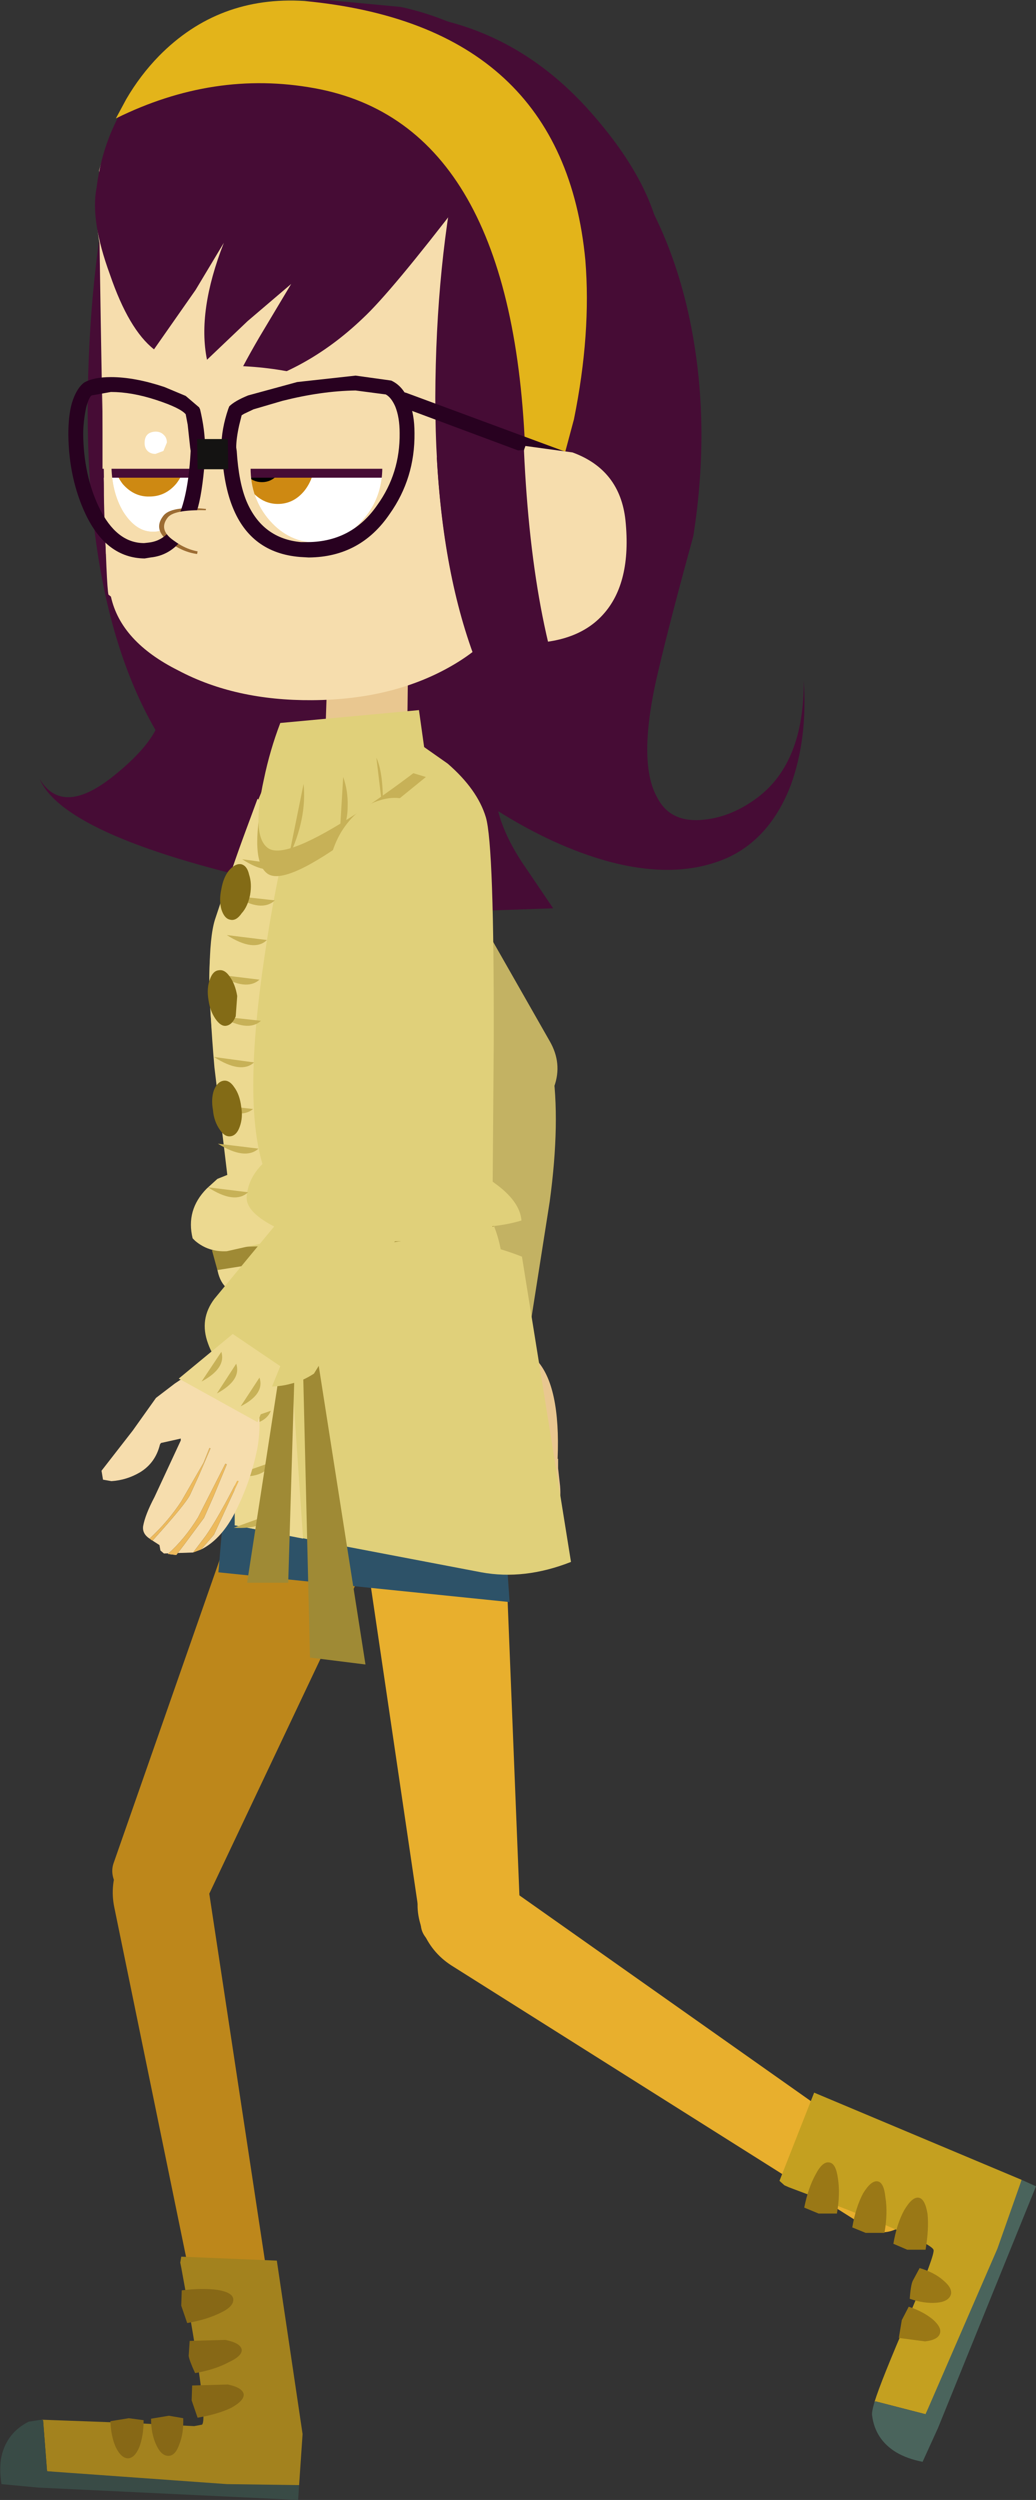
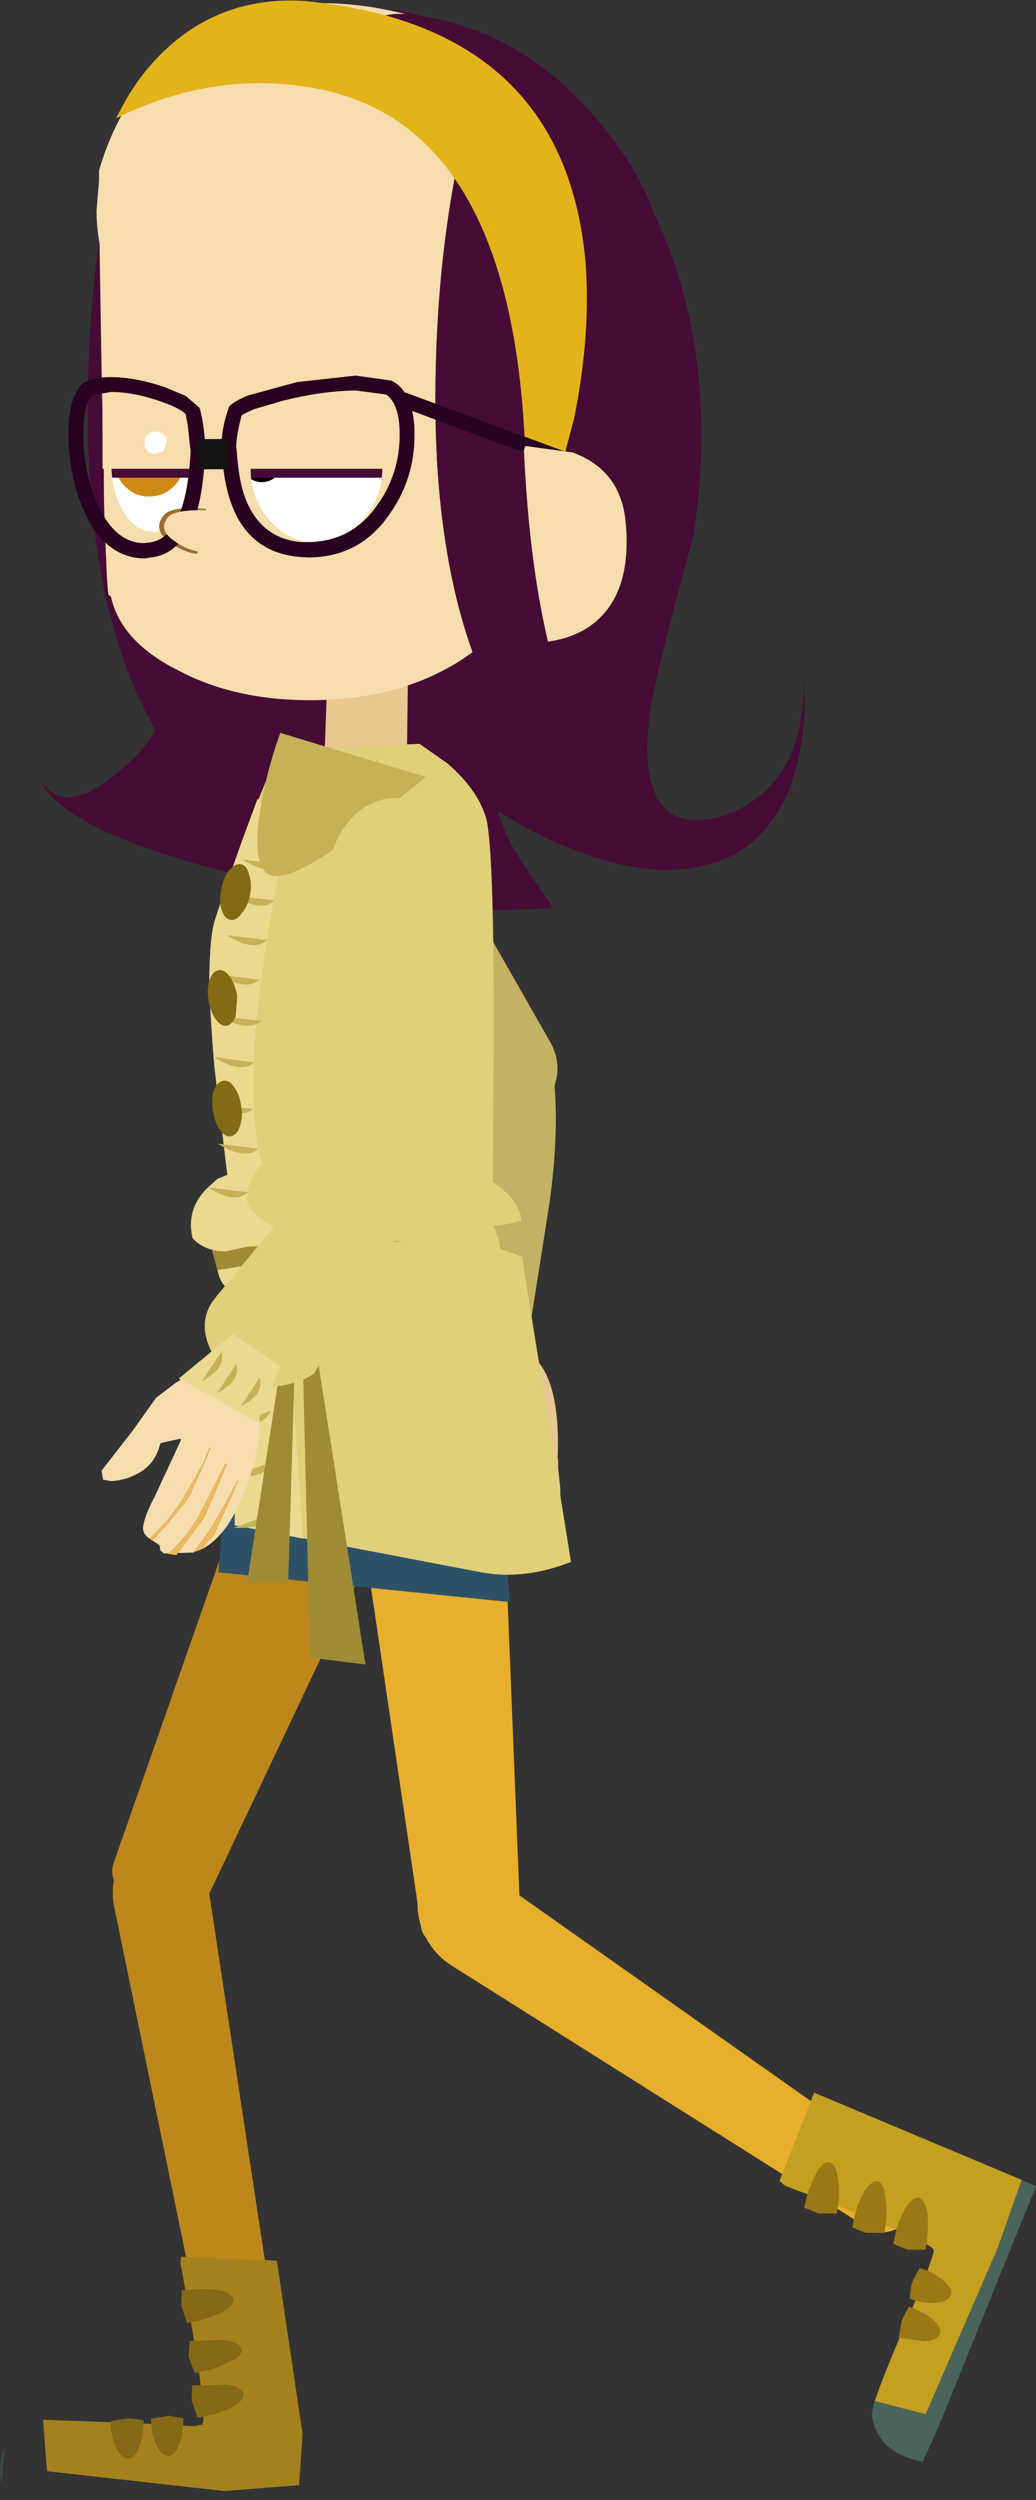
<svg xmlns="http://www.w3.org/2000/svg" height="252.25px" width="104.6px">
  <rect width="100%" height="100%" fill="#333333" stroke="none" />
  <g transform="matrix(1.0, 0.0, 0.0, 1.0, -3.25, 41.95)">
    <path d="M57.25 113.55 L56.95 113.65 56.85 113.7 56.85 113.65 56.05 113.95 Q54.95 114.15 54.05 111.95 L53.3 109.65 53.0 107.65 52.85 105.45 52.6 105.55 Q52.05 108.45 50.7 109.15 L50.0 109.0 49.8 108.65 Q49.7 108.05 49.75 105.2 L49.9 102.3 Q49.8 101.2 50.85 99.05 L52.1 96.4 57.4 95.25 Q59.85 97.85 59.55 105.25 L59.6 105.25 59.6 106.2 59.8 108.0 Q59.9 109.25 59.65 110.1 L59.6 110.25 59.75 110.6 59.6 110.7 59.5 110.65 58.95 111.8 58.7 112.15 Q59.0 111.25 58.9 110.65 L58.1 108.3 57.7 105.6 57.65 105.6 Q57.4 106.65 58.1 109.25 58.65 111.25 58.45 112.55 L57.4 113.45 57.45 112.55 57.25 111.4 56.2 107.6 Q55.9 106.35 56.0 105.5 L55.9 106.8 56.2 108.05 56.9 110.85 Q57.15 111.6 57.0 112.55 L57.0 113.65 57.25 113.55 M54.75 105.6 L54.6 105.6 54.6 107.4 Q54.55 107.6 54.85 108.85 L55.45 110.85 56.05 112.55 56.1 113.6 56.2 113.65 56.3 113.1 56.3 112.8 55.7 111.1 54.95 108.75 Q54.8 108.1 54.95 107.35 L54.75 105.6 M55.2 98.75 L55.15 98.75 Q55.55 99.75 54.95 101.75 L54.4 103.35 53.4 104.2 Q52.7 104.75 52.75 105.0 52.8 105.35 52.8 105.1 54.6 103.85 55.15 101.95 55.7 100.35 55.2 98.75" fill="#e9c790" fill-rule="evenodd" stroke="none" />
    <path d="M58.7 112.15 L58.45 112.45 58.5 112.5 58.45 112.55 Q58.65 111.25 58.1 109.25 57.4 106.65 57.65 105.6 L57.7 105.6 58.1 108.3 58.9 110.65 Q59.0 111.25 58.7 112.15 M57.4 113.45 L57.25 113.55 57.0 113.65 57.0 112.55 Q57.15 111.6 56.9 110.85 L56.2 108.05 55.9 106.8 56.0 105.5 Q55.9 106.35 56.2 107.6 L57.25 111.4 57.45 112.55 57.4 113.45 M55.2 98.75 Q55.7 100.35 55.15 101.95 54.6 103.85 52.8 105.1 52.8 105.35 52.75 105.0 52.7 104.75 53.4 104.2 L54.4 103.35 54.95 101.75 Q55.55 99.75 55.15 98.75 L55.2 98.75 M54.75 105.6 L54.95 107.35 Q54.8 108.1 54.95 108.75 L55.7 111.1 56.3 112.8 56.3 113.1 56.2 113.65 56.1 113.6 56.05 112.55 55.45 110.85 54.85 108.85 Q54.55 107.6 54.6 107.4 L54.6 105.6 54.75 105.6" fill="#d0a367" fill-rule="evenodd" stroke="none" />
    <path d="M49.45 67.0 Q49.35 72.35 47.8 78.6 L44.5 89.7 Q43.95 92.2 45.7 94.15 47.45 96.05 50.25 96.15 52.95 96.15 55.0 94.55 L56.65 92.65 58.75 79.3 Q59.85 71.2 59.0 65.65 57.55 64.0 55.45 63.6 53.15 62.95 51.35 63.95 49.65 65.0 49.45 67.0" fill="#c3b263" fill-rule="evenodd" stroke="none" />
    <path d="M47.6 92.25 L44.4 98.5 53.35 99.4 53.3 93.3 47.6 92.25" fill="#dcc57a" fill-rule="evenodd" stroke="none" />
    <path d="M47.3 94.35 L46.6 97.85 Q48.4 95.65 47.3 94.35" fill="#c7b157" fill-rule="evenodd" stroke="none" />
    <path d="M49.15 94.85 L48.5 98.35 Q50.3 96.15 49.15 94.85" fill="#c7b157" fill-rule="evenodd" stroke="none" />
    <path d="M51.85 95.15 L51.15 98.6 Q52.95 96.5 51.85 95.15" fill="#c7b157" fill-rule="evenodd" stroke="none" />
    <path d="M14.8 150.55 L24.75 199.0 Q25.2 200.8 27.0 201.3 L28.75 201.35 Q30.2 201.15 31.1 200.0 31.95 198.95 31.75 197.7 L24.05 146.95 Q23.7 144.45 21.95 143.3 20.25 142.05 18.3 142.9 16.4 143.7 15.3 145.95 14.3 148.2 14.8 150.55" fill="#bd871b" fill-rule="evenodd" stroke="none" />
    <path d="M23.8 150.35 L44.1 107.5 Q45.4 104.7 44.25 101.75 43.05 98.8 40.0 97.55 L34.15 97.4 Q31.3 98.6 30.3 101.5 L14.7 146.1 Q14.3 147.35 15.3 148.75 16.35 150.2 18.15 151.05 19.9 151.85 21.55 151.65 23.2 151.5 23.8 150.35" fill="#bd871b" fill-rule="evenodd" stroke="none" />
    <path d="M31.2 186.15 L33.8 203.65 33.45 208.8 25.9 209.4 8.0 207.4 7.6 202.25 7.45 202.2 16.95 202.55 22.85 202.85 23.65 202.7 Q24.35 202.05 21.55 186.85 L21.45 186.35 21.55 185.75 31.2 186.15" fill="#a3821e" fill-rule="evenodd" stroke="none" />
-     <path d="M3.4 208.7 L7.1 209.05 33.35 210.3 33.45 208.8 26.15 208.7 8.0 207.4 7.6 202.25 7.45 202.2 6.15 202.4 Q3.95 203.5 3.4 205.9 3.15 207.1 3.4 208.7" fill="#394b46" fill-rule="evenodd" stroke="none" />
+     <path d="M3.4 208.7 Q3.95 203.5 3.4 205.9 3.15 207.1 3.4 208.7" fill="#394b46" fill-rule="evenodd" stroke="none" />
    <path d="M26.8 190.0 Q26.7 189.35 25.2 189.1 23.65 188.9 21.6 189.15 L21.55 190.7 22.15 192.45 Q24.15 192.1 25.55 191.4 26.9 190.75 26.8 190.0" fill="#876816" fill-rule="evenodd" stroke="none" />
    <path d="M22.4 194.25 L22.3 195.75 Q22.35 196.2 22.95 197.5 24.95 197.15 26.35 196.4 27.75 195.75 27.65 195.1 27.5 194.45 26.0 194.15 L22.4 194.25" fill="#876816" fill-rule="evenodd" stroke="none" />
    <path d="M27.85 199.6 Q27.7 198.95 26.25 198.65 L22.65 198.75 22.6 200.25 23.2 202.0 Q25.25 201.65 26.6 201.0 27.95 200.25 27.85 199.6" fill="#876816" fill-rule="evenodd" stroke="none" />
    <path d="M21.75 202.05 L20.3 201.8 18.5 202.1 Q18.5 203.65 19.05 204.8 19.55 205.85 20.25 205.85 20.95 205.85 21.35 204.7 21.8 203.6 21.75 202.05" fill="#876816" fill-rule="evenodd" stroke="none" />
    <path d="M17.75 202.25 L16.25 202.05 14.4 202.35 Q14.45 203.9 14.95 205.0 15.5 206.1 16.2 206.1 16.85 206.05 17.3 205.0 17.75 203.85 17.75 202.25" fill="#876816" fill-rule="evenodd" stroke="none" />
    <path d="M20.25 -24.3 Q19.6 -24.95 17.2 -18.65 15.1 -13.15 14.55 -10.65 13.4 -5.65 14.1 0.25 14.65 3.65 16.4 10.7 L18.65 20.3 Q19.9 26.0 19.55 29.8 19.3 32.7 14.65 36.4 9.55 40.45 7.25 36.65 9.85 42.65 32.3 47.5 41.15 49.4 48.9 50.05 L59.1 49.7 55.95 45.05 Q54.15 42.3 53.55 39.9 59.2 43.45 64.6 44.95 71.6 46.85 76.7 44.6 81.05 42.6 83.1 37.25 84.8 32.55 84.4 26.7 84.45 35.0 79.7 38.55 77.15 40.45 74.4 40.75 71.0 41.15 69.65 38.6 67.5 34.95 69.75 25.6 70.95 20.5 73.25 12.15 75.05 0.7 72.9 -9.65 70.45 -21.4 63.25 -29.05 58.8 -33.65 52.15 -37.45 44.0 -42.1 39.3 -40.75 L20.25 -24.3" fill="#460c35" fill-rule="evenodd" stroke="none" />
    <path d="M36.0 43.2 Q35.95 46.0 37.45 48.3 L50.5 68.75 Q51.65 70.55 53.55 71.05 55.55 71.55 57.1 70.45 58.6 69.4 59.2 67.7 60.05 65.35 58.75 63.1 L45.75 40.3 Q44.3 37.7 41.95 37.15 39.55 36.65 37.85 38.5 36.15 40.3 36.0 43.2" fill="#c3b263" fill-rule="evenodd" stroke="none" />
    <path d="M48.8 156.35 L90.85 182.85 Q92.4 183.75 94.05 182.8 L95.3 181.6 Q96.15 180.4 96.0 178.95 95.85 177.6 94.75 176.85 L52.65 147.15 Q50.65 145.7 48.55 146.1 46.5 146.45 45.75 148.45 45.0 150.4 45.9 152.8 46.8 155.05 48.8 156.35" fill="#e8af2d" fill-rule="evenodd" stroke="none" />
    <path d="M55.8 152.0 L53.9 104.55 Q53.75 101.45 51.35 99.4 48.9 97.3 45.6 97.55 42.35 97.8 40.35 100.2 38.4 102.6 38.85 105.65 L45.75 152.4 Q45.9 153.7 47.5 154.5 49.05 155.35 51.05 155.2 53.0 155.1 54.4 154.15 55.75 153.25 55.8 152.0" fill="#e8af2d" fill-rule="evenodd" stroke="none" />
    <path d="M27.75 87.9 L52.35 84.95 54.7 119.7 25.3 116.7 27.75 87.9" fill="#2d5268" fill-rule="evenodd" stroke="none" />
    <path d="M28.3 90.0 Q29.65 95.2 34.35 97.9 39.05 100.55 44.3 99.15 49.55 97.75 52.2 93.1 54.95 88.4 53.6 83.2 52.2 78.0 47.45 75.35 42.85 72.65 37.6 74.05 32.35 75.45 29.6 80.15 26.9 84.8 28.3 90.0" fill="#e0d07a" fill-rule="evenodd" stroke="none" />
    <path d="M29.5 87.7 Q35.2 85.0 41.15 83.7 48.75 82.0 55.95 84.85 L60.9 115.65 Q56.2 117.5 51.85 116.7 L26.95 111.95 29.5 87.7" fill="#e0d07a" fill-rule="evenodd" stroke="none" />
    <path d="M25.1 84.6 Q25.0 87.7 26.85 88.45 L26.95 111.95 33.85 113.3 32.05 87.05 30.85 86.2 27.75 84.2 25.1 84.6" fill="#ecd990" fill-rule="evenodd" stroke="none" />
    <path d="M30.5 90.0 L26.6 91.4 Q29.8 91.6 30.5 90.0" fill="#c7b157" fill-rule="evenodd" stroke="none" />
    <path d="M30.55 95.15 L26.65 96.55 Q29.85 96.85 30.55 95.15" fill="#c7b157" fill-rule="evenodd" stroke="none" />
    <path d="M30.6 100.4 L26.7 101.75 Q29.9 102.1 30.6 100.4" fill="#c7b157" fill-rule="evenodd" stroke="none" />
    <path d="M30.65 105.6 L26.8 106.95 Q29.95 107.35 30.65 105.6" fill="#c7b157" fill-rule="evenodd" stroke="none" />
    <path d="M30.7 110.8 L26.85 112.2 Q29.95 112.4 30.7 110.8" fill="#c7b157" fill-rule="evenodd" stroke="none" />
-     <path d="M30.15 86.8 L26.25 88.2 Q29.45 88.4 30.15 86.8" fill="#c7b157" fill-rule="evenodd" stroke="none" />
    <path d="M34.55 125.3 L40.15 126.0 33.55 83.85 34.55 125.3" fill="#9f8a35" fill-rule="evenodd" stroke="none" />
    <path d="M33.35 84.35 L28.2 117.75 32.35 117.75 33.35 84.35" fill="#9f8a35" fill-rule="evenodd" stroke="none" />
    <path d="M14.65 -25.45 Q12.15 -14.2 12.1 -0.6 12.1 26.7 24.25 38.6 L22.15 31.55 24.65 34.75 Q27.5 38.05 29.5 38.8 L30.0 38.95 29.35 38.15 Q27.5 35.95 25.9 32.2 20.05 18.15 21.0 -9.7 21.05 -23.95 17.85 -26.15 16.2 -27.25 14.65 -25.45" fill="#460c35" fill-rule="evenodd" stroke="none" />
    <path d="M53.1 81.8 Q53.95 80.65 52.7 79.45 L24.65 84.2 25.2 86.2 53.1 81.8" fill="#9f8a35" fill-rule="evenodd" stroke="none" />
    <path d="M24.6 53.6 Q23.8 58.25 25.85 71.5 26.85 78.15 28.1 83.85 L52.95 82.95 53.1 63.4 Q53.15 43.3 52.3 40.5 51.45 37.7 48.45 35.1 L45.6 33.1 31.4 33.75 28.45 40.85 Q25.35 48.95 24.6 53.6" fill="#e0d07a" fill-rule="evenodd" stroke="none" />
    <path d="M49.3 75.65 L31.9 75.7 Q29.35 75.45 26.0 77.15 22.35 79.1 24.1 81.05 25.45 82.25 31.2 81.75 L38.75 81.0 47.35 81.8 Q52.65 82.2 55.9 81.2 55.75 79.25 53.15 77.4 50.75 75.55 49.3 75.65" fill="#e0d07a" fill-rule="evenodd" stroke="none" />
    <path d="M32.5 41.45 L29.25 38.65 Q26.75 45.4 24.95 50.85 23.9 54.25 24.9 65.75 L26.2 76.6 25.2 77.0 24.1 78.0 Q22.0 80.15 22.7 83.0 L22.95 83.25 Q24.3 84.4 26.15 84.3 L33.05 82.75 Q28.15 80.85 28.15 78.9 28.25 77.0 29.75 75.5 27.8 69.0 29.95 54.6 31.0 47.4 32.5 41.45" fill="#ecd990" fill-rule="evenodd" stroke="none" />
    <path d="M31.75 45.3 L27.7 44.75 Q30.4 46.5 31.75 45.3" fill="#c7b157" fill-rule="evenodd" stroke="none" />
    <path d="M31.0 48.9 L26.95 48.45 Q29.65 50.15 31.0 48.9" fill="#c7b157" fill-rule="evenodd" stroke="none" />
    <path d="M30.2 52.9 L26.15 52.4 Q28.9 54.15 30.2 52.9" fill="#c7b157" fill-rule="evenodd" stroke="none" />
    <path d="M29.45 56.9 L25.35 56.4 Q28.1 58.1 29.45 56.9" fill="#c7b157" fill-rule="evenodd" stroke="none" />
    <path d="M29.6 61.05 L25.5 60.6 Q28.3 62.25 29.6 61.05" fill="#c7b157" fill-rule="evenodd" stroke="none" />
    <path d="M28.9 65.25 L24.85 64.7 Q27.6 66.45 28.9 65.25" fill="#c7b157" fill-rule="evenodd" stroke="none" />
    <path d="M28.8 69.95 L24.75 69.5 Q27.5 71.05 28.8 69.95" fill="#c7b157" fill-rule="evenodd" stroke="none" />
    <path d="M29.35 73.95 L25.25 73.45 Q28.0 75.15 29.35 73.95" fill="#c7b157" fill-rule="evenodd" stroke="none" />
    <path d="M28.3 78.35 L24.25 77.85 Q26.95 79.6 28.3 78.35" fill="#c7b157" fill-rule="evenodd" stroke="none" />
    <path d="M25.6 47.75 Q25.35 48.9 25.6 49.8 25.9 50.75 26.5 50.85 27.1 51.0 27.65 50.2 28.25 49.55 28.5 48.35 28.7 47.2 28.4 46.3 28.2 45.4 27.6 45.25 27.0 45.15 26.35 45.9 25.8 46.6 25.6 47.75" fill="#836b16" fill-rule="evenodd" stroke="none" />
    <path d="M24.3 58.95 Q24.45 60.05 25.0 60.85 25.55 61.65 26.1 61.55 26.7 61.45 27.05 60.6 L27.2 58.55 Q27.0 57.35 26.45 56.6 25.95 55.85 25.35 55.95 24.75 56.0 24.45 56.85 24.1 57.75 24.3 58.95" fill="#836b16" fill-rule="evenodd" stroke="none" />
    <path d="M24.75 70.05 Q24.85 71.2 25.45 72.05 25.95 72.8 26.55 72.7 27.15 72.6 27.45 71.75 27.8 70.8 27.6 69.7 27.45 68.5 26.9 67.75 26.4 67.0 25.8 67.1 25.2 67.2 24.85 68.05 24.55 68.9 24.75 70.05" fill="#836b16" fill-rule="evenodd" stroke="none" />
    <path d="M36.05 33.55 L44.35 33.2 44.45 25.0 36.35 24.65 36.05 33.55" fill="#e9c790" fill-rule="evenodd" stroke="none" />
    <path d="M46.25 36.45 L31.55 32.0 Q30.45 35.0 29.8 38.3 28.45 44.9 30.25 46.2 32.05 47.5 39.3 42.1 L46.25 36.45" fill="#c7b157" fill-rule="evenodd" stroke="none" />
-     <path d="M45.55 29.7 L31.55 31.0 Q30.5 33.75 29.9 36.65 28.6 42.5 30.35 43.65 32.1 44.8 39.45 40.0 43.05 37.6 46.3 35.05 L45.55 29.7" fill="#e0d07a" fill-rule="evenodd" stroke="none" />
    <path d="M33.9 37.15 L32.4 44.55 Q34.25 40.65 33.9 37.15" fill="#c7b157" fill-rule="evenodd" stroke="none" />
    <path d="M37.9 36.45 L37.55 42.3 Q38.35 41.2 38.35 39.4 38.4 37.85 37.9 36.45" fill="#c7b157" fill-rule="evenodd" stroke="none" />
    <path d="M41.25 34.5 L41.9 39.9 Q42.0 36.1 41.25 34.5" fill="#c7b157" fill-rule="evenodd" stroke="none" />
    <path d="M13.25 -23.7 L13.0 -20.7 Q13.0 -19.0 13.3 -17.4 13.8 16.35 14.2 18.05 L14.45 18.25 Q15.45 22.8 21.25 25.7 27.0 28.75 34.75 28.7 43.2 28.65 49.25 25.0 55.2 21.4 55.2 16.3 55.35 15.25 57.8 12.0 61.0 7.7 62.6 4.85 68.9 -6.55 66.3 -19.95 64.8 -27.9 57.45 -33.9 50.4 -39.6 41.25 -41.15 31.8 -42.75 24.4 -39.0 16.15 -34.7 13.25 -24.75 L13.25 -23.7" fill="#f6ddad" fill-rule="evenodd" stroke="none" />
    <path d="M41.05 -39.7 L49.45 -27.5 Q52.45 -25.05 53.95 -16.9 L55.6 -4.8 55.95 7.05 Q56.15 14.6 57.45 18.55 60.55 17.35 64.15 10.1 66.8 4.7 68.15 -0.4 70.9 -8.45 70.1 -16.5 69.55 -22.9 63.35 -30.1 55.6 -39.2 44.6 -40.5 41.8 -40.75 41.05 -39.7" fill="#460c35" fill-rule="evenodd" stroke="none" />
-     <path d="M13.0 -23.0 Q12.35 -19.7 14.35 -14.25 16.25 -8.7 18.8 -6.7 L23.0 -12.7 25.85 -17.45 Q23.15 -10.55 24.15 -5.65 L28.25 -9.55 32.65 -13.3 29.45 -7.95 Q27.55 -4.7 26.65 -2.65 34.0 -4.2 39.9 -9.85 42.7 -12.45 49.95 -21.9 55.3 -28.85 54.7 -33.2 54.25 -36.2 50.1 -39.05 L52.25 -38.0 Q47.75 -40.4 43.7 -41.25 L36.25 -41.95 Q26.2 -41.9 19.7 -35.95 13.95 -30.65 13.0 -23.0" fill="#460c35" fill-rule="evenodd" stroke="none" />
    <path d="M49.7 -26.7 Q47.25 -15.4 47.2 -1.8 47.2 25.5 59.3 37.4 L57.25 30.35 59.75 33.5 Q62.6 36.85 64.6 37.65 L65.1 37.8 64.45 37.05 Q62.6 34.75 61.0 31.0 55.1 16.95 56.05 -10.85 56.15 -25.15 52.9 -27.4 51.3 -28.45 49.7 -26.7" fill="#460c35" fill-rule="evenodd" stroke="none" />
    <path d="M14.95 -30.0 Q24.85 -34.9 35.0 -33.05 55.2 -29.4 56.3 4.2 56.85 7.05 58.1 7.5 L59.3 7.45 61.2 0.35 Q62.95 -8.3 62.35 -15.7 60.1 -39.35 34.0 -41.85 25.3 -42.4 19.3 -36.3 17.4 -34.35 16.0 -31.95 L14.95 -30.0" fill="#e3b41a" fill-rule="evenodd" stroke="none" />
    <path d="M63.0 5.45 Q63.2 4.75 62.55 4.45 L44.3 -2.3 Q43.6 -2.55 43.35 -1.85 L43.35 -1.25 43.75 -0.9 62.0 5.9 62.25 5.95 63.0 5.45" fill="#280120" fill-rule="evenodd" stroke="none" />
    <path d="M56.3 3.05 Q55.9 4.05 55.4 7.0 54.45 12.9 54.15 22.85 61.0 23.5 64.1 20.1 67.05 16.9 66.4 10.55 65.85 5.45 61.05 3.7 L56.3 3.05" fill="#f6ddad" fill-rule="evenodd" stroke="none" />
    <path d="M47.35 4.2 Q48.65 26.9 59.3 37.4 L57.25 30.35 59.75 33.5 Q62.6 36.85 64.6 37.65 66.05 38.2 61.95 32.7 57.0 22.4 56.15 3.45 L47.35 4.2" fill="#460c35" fill-rule="evenodd" stroke="none" />
    <path d="M28.55 4.55 Q28.55 7.75 30.5 10.05 32.45 12.3 35.2 12.3 37.9 12.3 39.85 10.0 41.85 7.7 41.85 4.5 41.8 1.3 39.8 -0.95 37.85 -3.15 35.15 -3.15 32.4 -3.15 30.45 -0.9 28.5 1.35 28.55 4.55" fill="#ffffff" fill-rule="evenodd" stroke="none" />
    <path d="M14.5 4.15 Q14.5 7.05 15.7 9.1 17.0 11.15 18.75 11.1 20.5 11.1 21.8 9.05 23.05 7.0 23.05 4.1 23.0 1.2 21.75 -0.9 20.45 -2.95 18.7 -2.95 16.95 -2.9 15.65 -0.85 14.45 1.25 14.5 4.15" fill="#ffffff" fill-rule="evenodd" stroke="none" />
    <path d="M28.55 5.25 Q28.55 8.4 30.5 10.6 32.45 12.8 35.2 12.8 37.9 12.8 39.85 10.55 41.85 8.35 41.85 5.2 41.8 2.1 39.8 -0.15 37.85 -2.3 35.15 -2.3 32.4 -2.3 30.45 -0.1 28.5 2.15 28.55 5.25" fill="#ffffff" fill-rule="evenodd" stroke="none" />
    <path d="M14.5 4.85 Q14.5 7.7 15.7 9.7 17.0 11.75 18.75 11.7 20.5 11.7 21.8 9.65 23.05 7.65 23.05 4.8 23.0 1.95 21.75 -0.1 20.45 -2.1 18.7 -2.1 16.9 -2.05 15.65 -0.05 14.45 2.0 14.5 4.85" fill="#ffffff" fill-rule="evenodd" stroke="none" />
-     <path d="M27.55 4.35 Q27.55 6.25 28.6 7.55 29.75 8.9 31.3 8.9 32.9 8.9 34.0 7.55 35.05 6.2 35.05 4.3 35.05 2.4 34.0 1.05 32.85 -0.3 31.25 -0.3 29.7 -0.3 28.6 1.05 27.55 2.45 27.55 4.35" fill="#ce8912" fill-rule="evenodd" stroke="none" />
    <path d="M14.6 3.65 Q14.6 5.55 15.65 6.9 16.8 8.2 18.35 8.15 19.95 8.15 21.05 6.85 22.1 5.5 22.1 3.6 22.1 1.65 21.0 0.35 19.9 -1.0 18.3 -1.0 16.75 -0.95 15.6 0.4 14.6 1.7 14.6 3.65" fill="#ce8912" fill-rule="evenodd" stroke="none" />
    <path d="M27.5 4.5 Q27.5 5.4 28.1 6.0 28.8 6.7 29.7 6.7 30.6 6.7 31.25 6.0 31.95 5.35 31.95 4.45 31.95 3.55 31.25 2.9 30.6 2.25 29.7 2.25 28.8 2.25 28.1 2.9 27.5 3.6 27.5 4.5" fill="#010101" fill-rule="evenodd" stroke="none" />
    <path d="M30.9 2.4 Q30.9 2.95 31.3 3.4 31.65 3.8 32.25 3.8 32.8 3.8 33.2 3.4 33.6 2.95 33.6 2.4 33.6 1.85 33.2 1.5 32.8 1.05 32.25 1.05 31.65 1.05 31.3 1.5 30.9 1.9 30.9 2.4" fill="#ffffff" fill-rule="evenodd" stroke="none" />
    <path d="M14.9 3.85 Q14.9 4.75 15.5 5.4 16.15 6.1 17.1 6.1 18.0 6.1 18.65 5.35 19.25 4.7 19.25 3.8 19.25 2.9 18.65 2.25 18.0 1.65 17.1 1.65 16.15 1.65 15.5 2.3 14.9 2.95 14.9 3.85" fill="#010101" fill-rule="evenodd" stroke="none" />
    <path d="M43.25 -3.6 L43.25 6.25 13.6 6.25 13.6 -3.6 43.25 -3.6" fill="#460c35" fill-rule="evenodd" stroke="none" />
    <path d="M43.25 -4.5 L43.25 5.35 13.6 5.35 13.6 -4.5 43.25 -4.5" fill="#f6ddad" fill-rule="evenodd" stroke="none" />
    <path d="M17.85 2.75 Q17.85 3.25 18.15 3.55 18.45 3.85 18.95 3.85 L19.75 3.55 20.1 2.7 Q20.1 2.2 19.75 1.9 19.45 1.6 18.95 1.6 17.85 1.65 17.85 2.75" fill="#ffffff" fill-rule="evenodd" stroke="none" />
    <path d="M35.15 -2.3 Q37.85 -2.3 39.8 -0.15 41.8 2.1 41.85 5.2 41.85 8.35 39.85 10.55 37.9 12.8 35.2 12.8 32.45 12.8 30.5 10.6 28.55 8.4 28.55 5.25 28.5 2.15 30.45 -0.1 32.4 -2.3 35.15 -2.3 M13.75 6.7 Q13.7 8.9 13.95 13.95 19.2 15.95 25.6 15.95 33.75 15.9 39.45 12.75 45.2 9.75 45.2 5.35 45.15 1.0 39.4 -2.05 33.65 -5.1 25.5 -5.05 18.8 -5.05 13.6 -2.85 L13.75 6.7 M15.65 -0.05 Q16.9 -2.05 18.7 -2.1 20.45 -2.1 21.75 -0.1 23.0 1.95 23.05 4.8 23.05 7.65 21.8 9.65 20.5 11.7 18.75 11.7 17.0 11.75 15.7 9.7 14.5 7.7 14.5 4.85 14.45 2.0 15.65 -0.05" fill="#f6ddad" fill-rule="evenodd" stroke="none" />
    <path d="M23.15 13.95 L24.05 9.4 Q20.45 9.05 19.7 10.15 18.7 11.5 20.3 12.7 21.65 13.75 23.15 13.95" fill="#9c6c33" fill-rule="evenodd" stroke="none" />
    <path d="M44.55 -1.45 Q43.95 -3.0 42.75 -3.55 L39.15 -4.05 33.25 -3.4 28.3 -2.05 Q26.95 -1.5 26.4 -0.95 L26.3 -0.7 Q25.6 1.35 25.6 3.2 L25.65 3.65 Q25.85 7.05 26.75 9.25 28.6 13.85 33.55 14.25 L34.4 14.3 34.45 14.3 Q39.65 14.25 42.6 9.9 45.15 6.3 45.1 1.75 45.1 -0.15 44.55 -1.45 M31.75 -1.5 Q35.7 -2.5 39.15 -2.55 L42.2 -2.15 Q42.75 -1.85 43.15 -0.95 43.6 0.15 43.6 1.75 43.65 5.8 41.35 9.0 38.8 12.7 34.35 12.75 L33.65 12.75 Q29.75 12.4 28.15 8.65 27.35 6.75 27.15 3.55 L27.1 3.2 Q27.1 2.3 27.4 0.95 L27.65 -0.05 27.9 -0.2 28.85 -0.65 31.75 -1.5" fill="#280120" fill-rule="evenodd" stroke="none" />
    <path d="M12.5 -2.05 L14.45 -2.4 Q16.55 -2.4 19.0 -1.6 21.45 -0.8 22.0 -0.15 L22.2 0.9 22.45 3.2 22.5 3.55 Q22.2 9.4 20.45 11.55 19.6 12.65 18.25 12.8 L17.8 12.85 Q15.0 12.85 13.25 9.25 11.7 6.0 11.65 1.9 11.65 0.6 11.95 -0.85 12.25 -1.9 12.5 -2.05 M10.15 1.9 Q10.2 6.35 11.9 9.95 14.0 14.35 17.85 14.4 L18.45 14.3 Q20.4 14.1 21.65 12.45 22.6 11.4 23.25 9.2 23.75 7.35 24.0 3.6 L23.95 3.2 Q23.95 1.45 23.45 -0.65 L23.35 -0.85 22.0 -2.0 19.85 -2.9 Q16.85 -3.9 14.45 -3.9 12.7 -3.9 11.75 -3.35 10.95 -2.75 10.5 -1.25 10.15 0.0 10.15 1.9" fill="#280120" fill-rule="evenodd" stroke="none" />
    <path d="M23.2 5.4 L26.3 5.4 26.25 2.35 23.15 2.35 23.2 5.4" fill="#141312" fill-rule="evenodd" stroke="none" />
    <path d="M20.8 12.6 Q22.15 13.6 23.65 13.75 L24.55 9.55 Q20.9 9.4 20.2 10.25 19.2 11.5 20.8 12.6" fill="#f6ddad" fill-rule="evenodd" stroke="none" />
    <path d="M37.7 42.0 Q36.25 44.45 36.45 47.25 L38.0 71.55 Q38.1 73.65 39.55 75.0 41.05 76.4 43.0 76.2 44.75 76.05 46.1 74.8 48.0 73.2 47.95 70.55 L47.65 44.2 Q47.6 41.25 45.8 39.6 44.0 38.05 41.6 38.8 39.25 39.5 37.7 42.0" fill="#e0d07a" fill-rule="evenodd" stroke="none" />
    <path d="M22.75 114.7 L24.0 113.05 Q25.2 111.35 27.2 107.45 L27.35 107.5 24.85 112.9 23.55 114.4 Q25.45 113.45 26.8 111.0 28.55 107.7 29.25 104.1 29.8 100.85 28.85 97.8 L24.2 95.45 20.9 97.65 19.0 99.1 16.65 102.4 13.5 106.45 13.65 107.35 14.5 107.5 Q16.05 107.4 17.4 106.6 18.95 105.65 19.4 103.8 L19.5 103.65 21.3 103.25 21.5 103.2 21.5 103.4 18.85 109.1 Q17.9 110.9 17.7 112.05 17.6 112.8 18.35 113.3 20.2 111.6 21.55 109.55 L23.8 105.65 24.4 104.15 24.5 104.2 23.3 107.0 22.45 108.85 Q22.0 109.8 18.65 113.5 L19.35 113.95 19.45 114.5 19.8 114.8 22.75 114.7 M26.0 105.75 L26.15 105.8 24.8 109.05 23.85 111.2 21.85 113.9 21.05 114.95 20.2 114.85 Q21.9 113.35 23.25 111.15 L26.0 105.75" fill="#f6ddad" fill-rule="evenodd" stroke="none" />
    <path d="M23.55 114.4 L24.85 112.9 27.35 107.5 27.2 107.45 Q25.2 111.35 24.0 113.05 L22.75 114.7 23.15 114.55 23.55 114.4 M18.65 113.5 Q22.0 109.8 22.45 108.85 L23.3 107.0 24.5 104.2 24.4 104.15 23.8 105.65 21.55 109.55 Q20.2 111.6 18.35 113.3 L18.55 113.45 18.65 113.5 M26.0 105.75 L23.25 111.15 Q21.9 113.35 20.2 114.85 L21.05 114.95 21.85 113.9 23.85 111.2 24.8 109.05 26.15 105.8 26.0 105.75" fill="#edba5c" fill-rule="evenodd" stroke="none" />
    <path d="M24.25 93.6 Q25.1 96.05 27.65 97.25 30.05 98.4 32.7 97.65 33.8 97.4 34.95 96.65 L42.05 85.1 Q46.35 78.05 47.75 72.6 47.0 70.5 45.25 69.3 43.35 67.8 41.3 68.05 39.3 68.3 38.4 70.1 36.15 75.0 32.3 80.15 L24.9 89.1 Q23.35 91.15 24.25 93.6" fill="#e0d07a" fill-rule="evenodd" stroke="none" />
    <path d="M21.3 97.15 L29.25 101.55 31.55 95.9 26.75 92.65 21.3 97.15" fill="#ecd990" fill-rule="evenodd" stroke="none" />
    <path d="M25.6 94.45 L23.6 97.45 Q26.1 96.1 25.6 94.45" fill="#c7b157" fill-rule="evenodd" stroke="none" />
    <path d="M27.1 95.65 L25.15 98.65 Q27.65 97.3 27.1 95.65" fill="#c7b157" fill-rule="evenodd" stroke="none" />
    <path d="M29.45 97.05 L27.55 99.95 Q30.0 98.7 29.45 97.05" fill="#c7b157" fill-rule="evenodd" stroke="none" />
    <path d="M95.1 191.55 Q92.15 198.4 91.55 200.4 L91.65 200.35 96.7 201.65 104.55 185.4 106.4 178.0 85.45 169.2 81.95 178.1 82.45 178.55 82.9 178.75 Q97.15 184.1 97.5 185.05 97.7 185.45 95.1 191.55" fill="#c4a020" fill-rule="evenodd" stroke="none" />
    <path d="M96.4 206.45 L97.95 203.05 107.85 178.65 106.4 178.0 103.95 184.95 96.7 201.65 91.65 200.35 91.55 200.4 Q91.25 201.4 91.3 201.75 91.6 204.2 93.75 205.5 94.85 206.15 96.4 206.45" fill="#4a645c" fill-rule="evenodd" stroke="none" />
    <path d="M87.0 176.25 Q86.3 176.1 85.6 177.45 84.85 178.8 84.45 180.8 L85.9 181.4 87.75 181.4 Q88.1 179.4 87.85 177.85 87.65 176.35 87.0 176.25" fill="#9a7816" fill-rule="evenodd" stroke="none" />
    <path d="M89.3 182.8 L90.65 183.35 92.55 183.35 Q92.9 181.35 92.65 179.8 92.5 178.25 91.85 178.15 91.2 178.05 90.4 179.35 89.65 180.75 89.3 182.8" fill="#9a7816" fill-rule="evenodd" stroke="none" />
    <path d="M96.0 179.8 Q95.35 179.7 94.55 181.05 93.8 182.4 93.45 184.45 L94.85 185.05 96.7 185.05 Q97.05 182.95 96.9 181.45 96.65 179.9 96.0 179.8" fill="#9a7816" fill-rule="evenodd" stroke="none" />
    <path d="M96.1 186.9 L95.4 188.2 Q95.2 188.65 95.1 190.0 96.55 190.5 97.8 190.4 99.0 190.3 99.25 189.6 99.45 188.95 98.5 188.15 97.6 187.35 96.1 186.9" fill="#9a7816" fill-rule="evenodd" stroke="none" />
    <path d="M95.0 190.8 L94.3 192.15 94.0 193.95 96.65 194.3 Q97.95 194.15 98.15 193.5 98.35 192.9 97.45 192.1 96.5 191.3 95.0 190.8" fill="#9a7816" fill-rule="evenodd" stroke="none" />
  </g>
</svg>